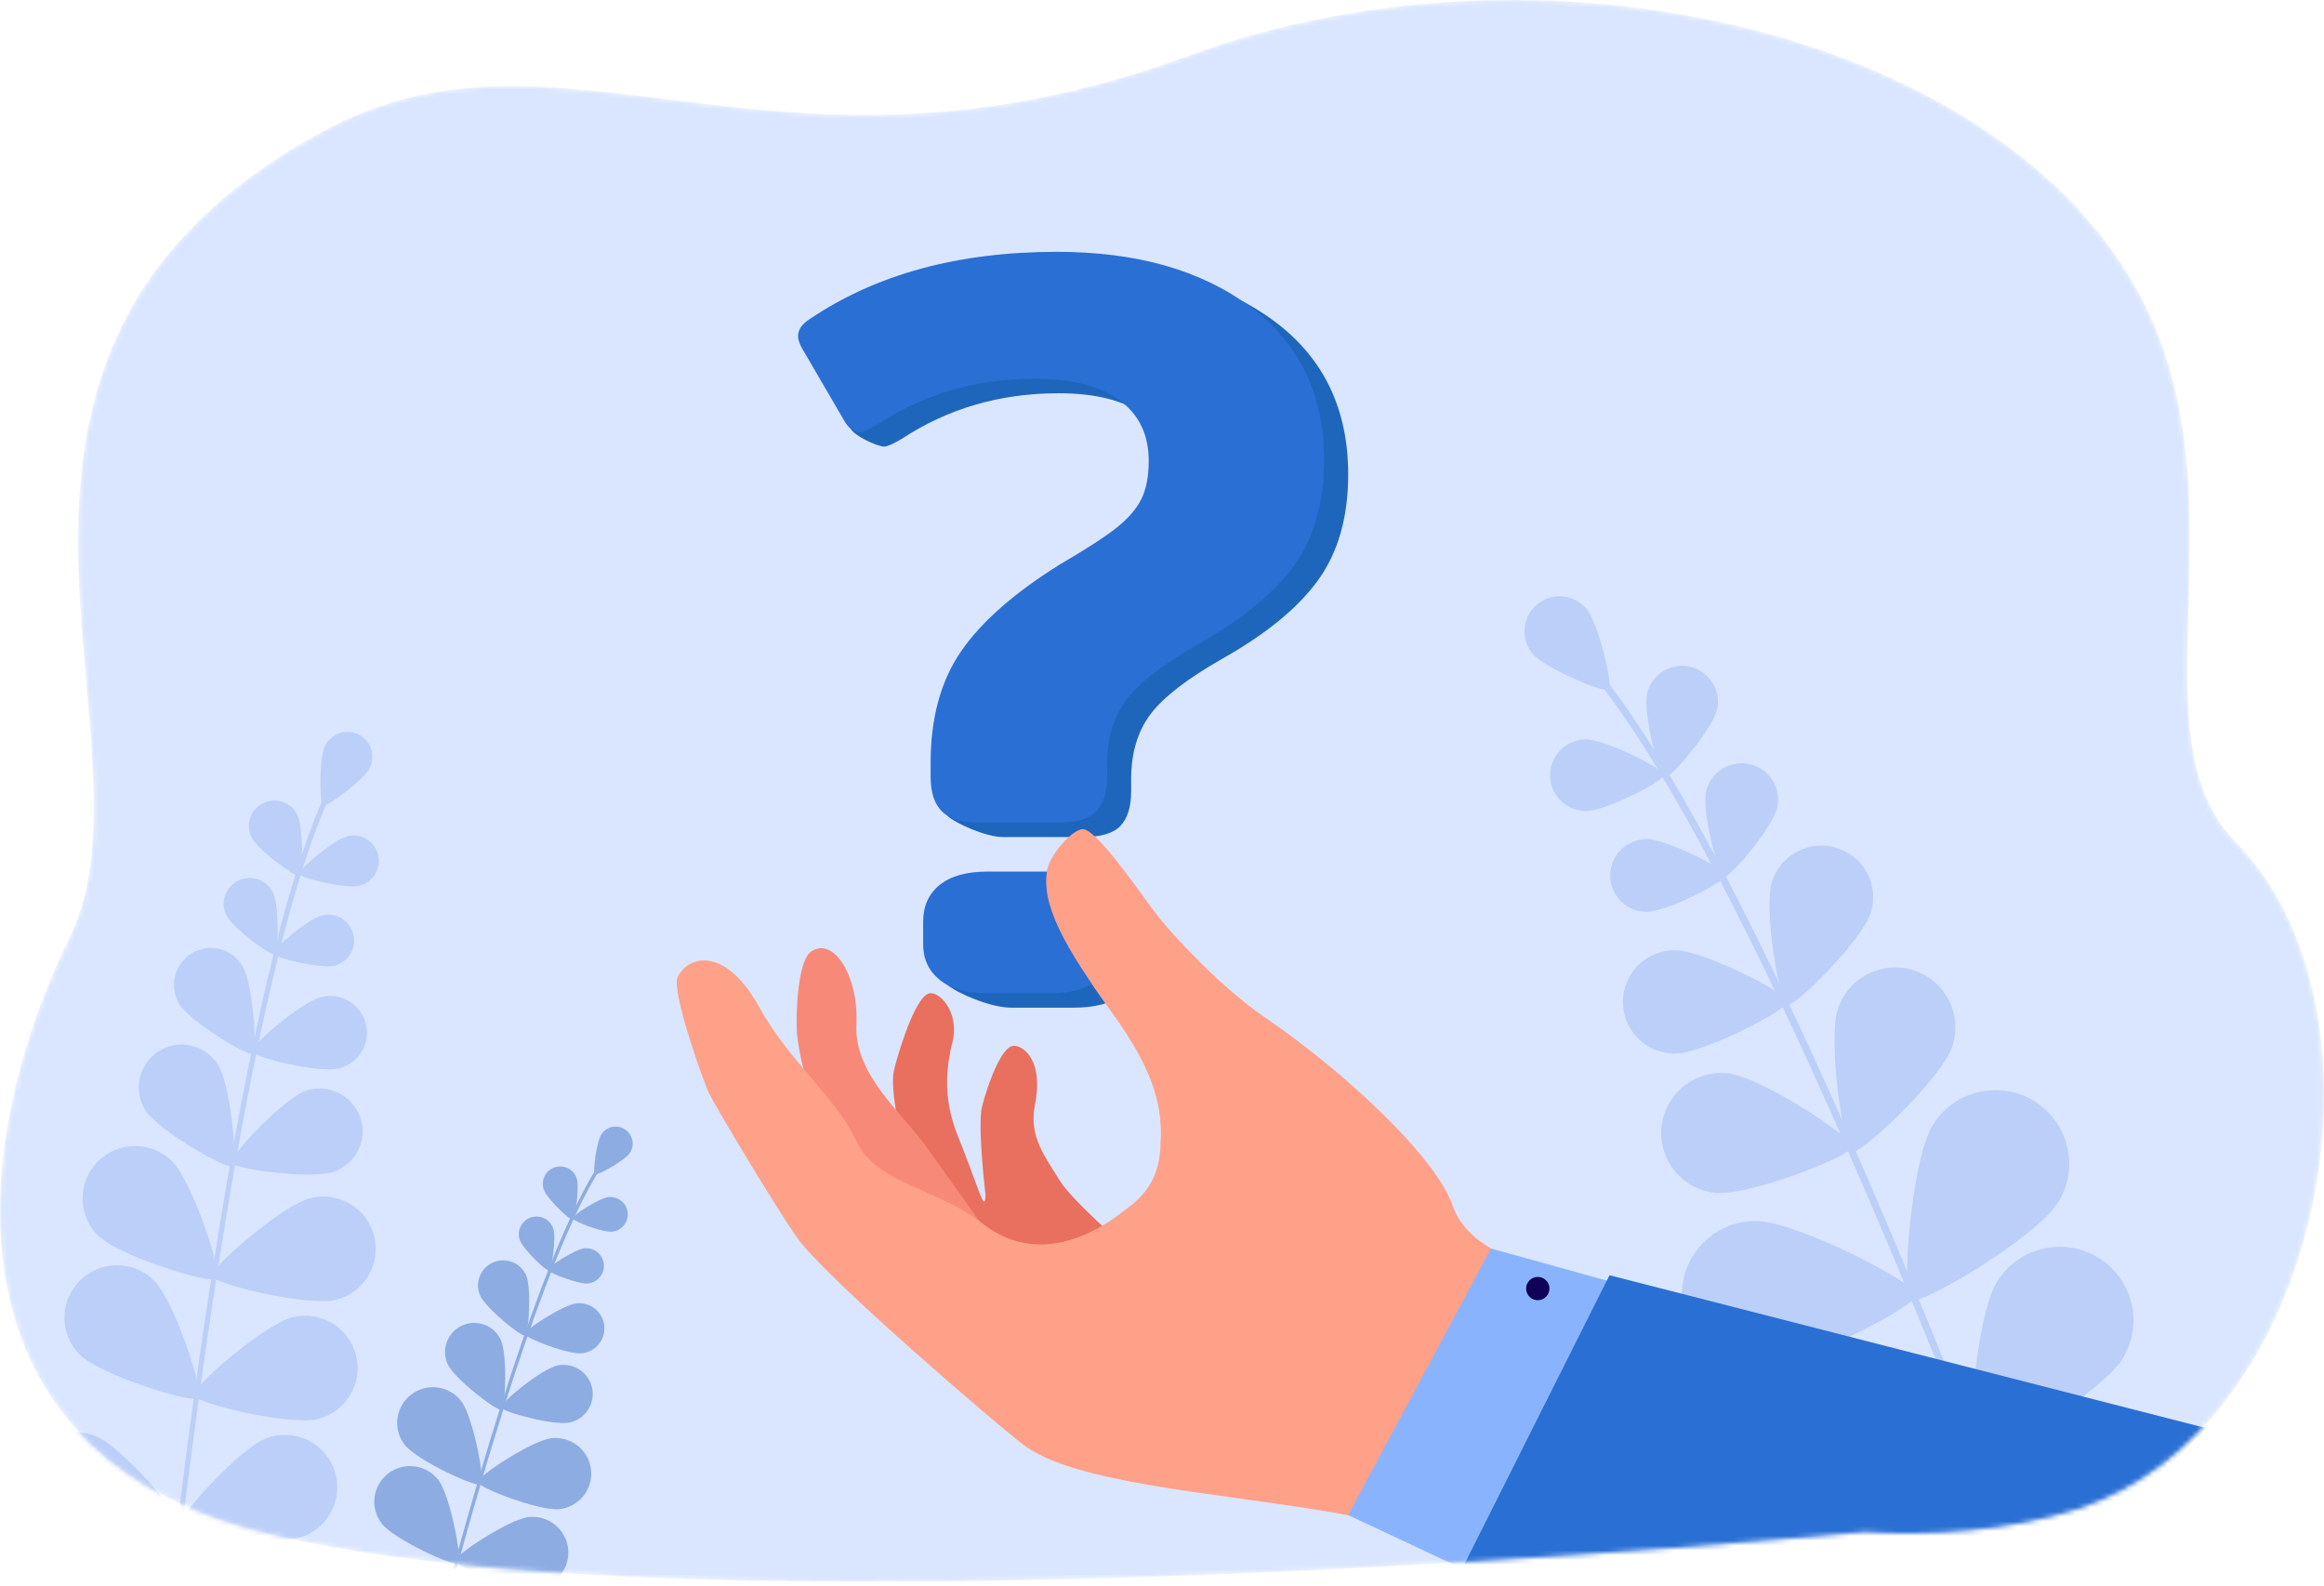
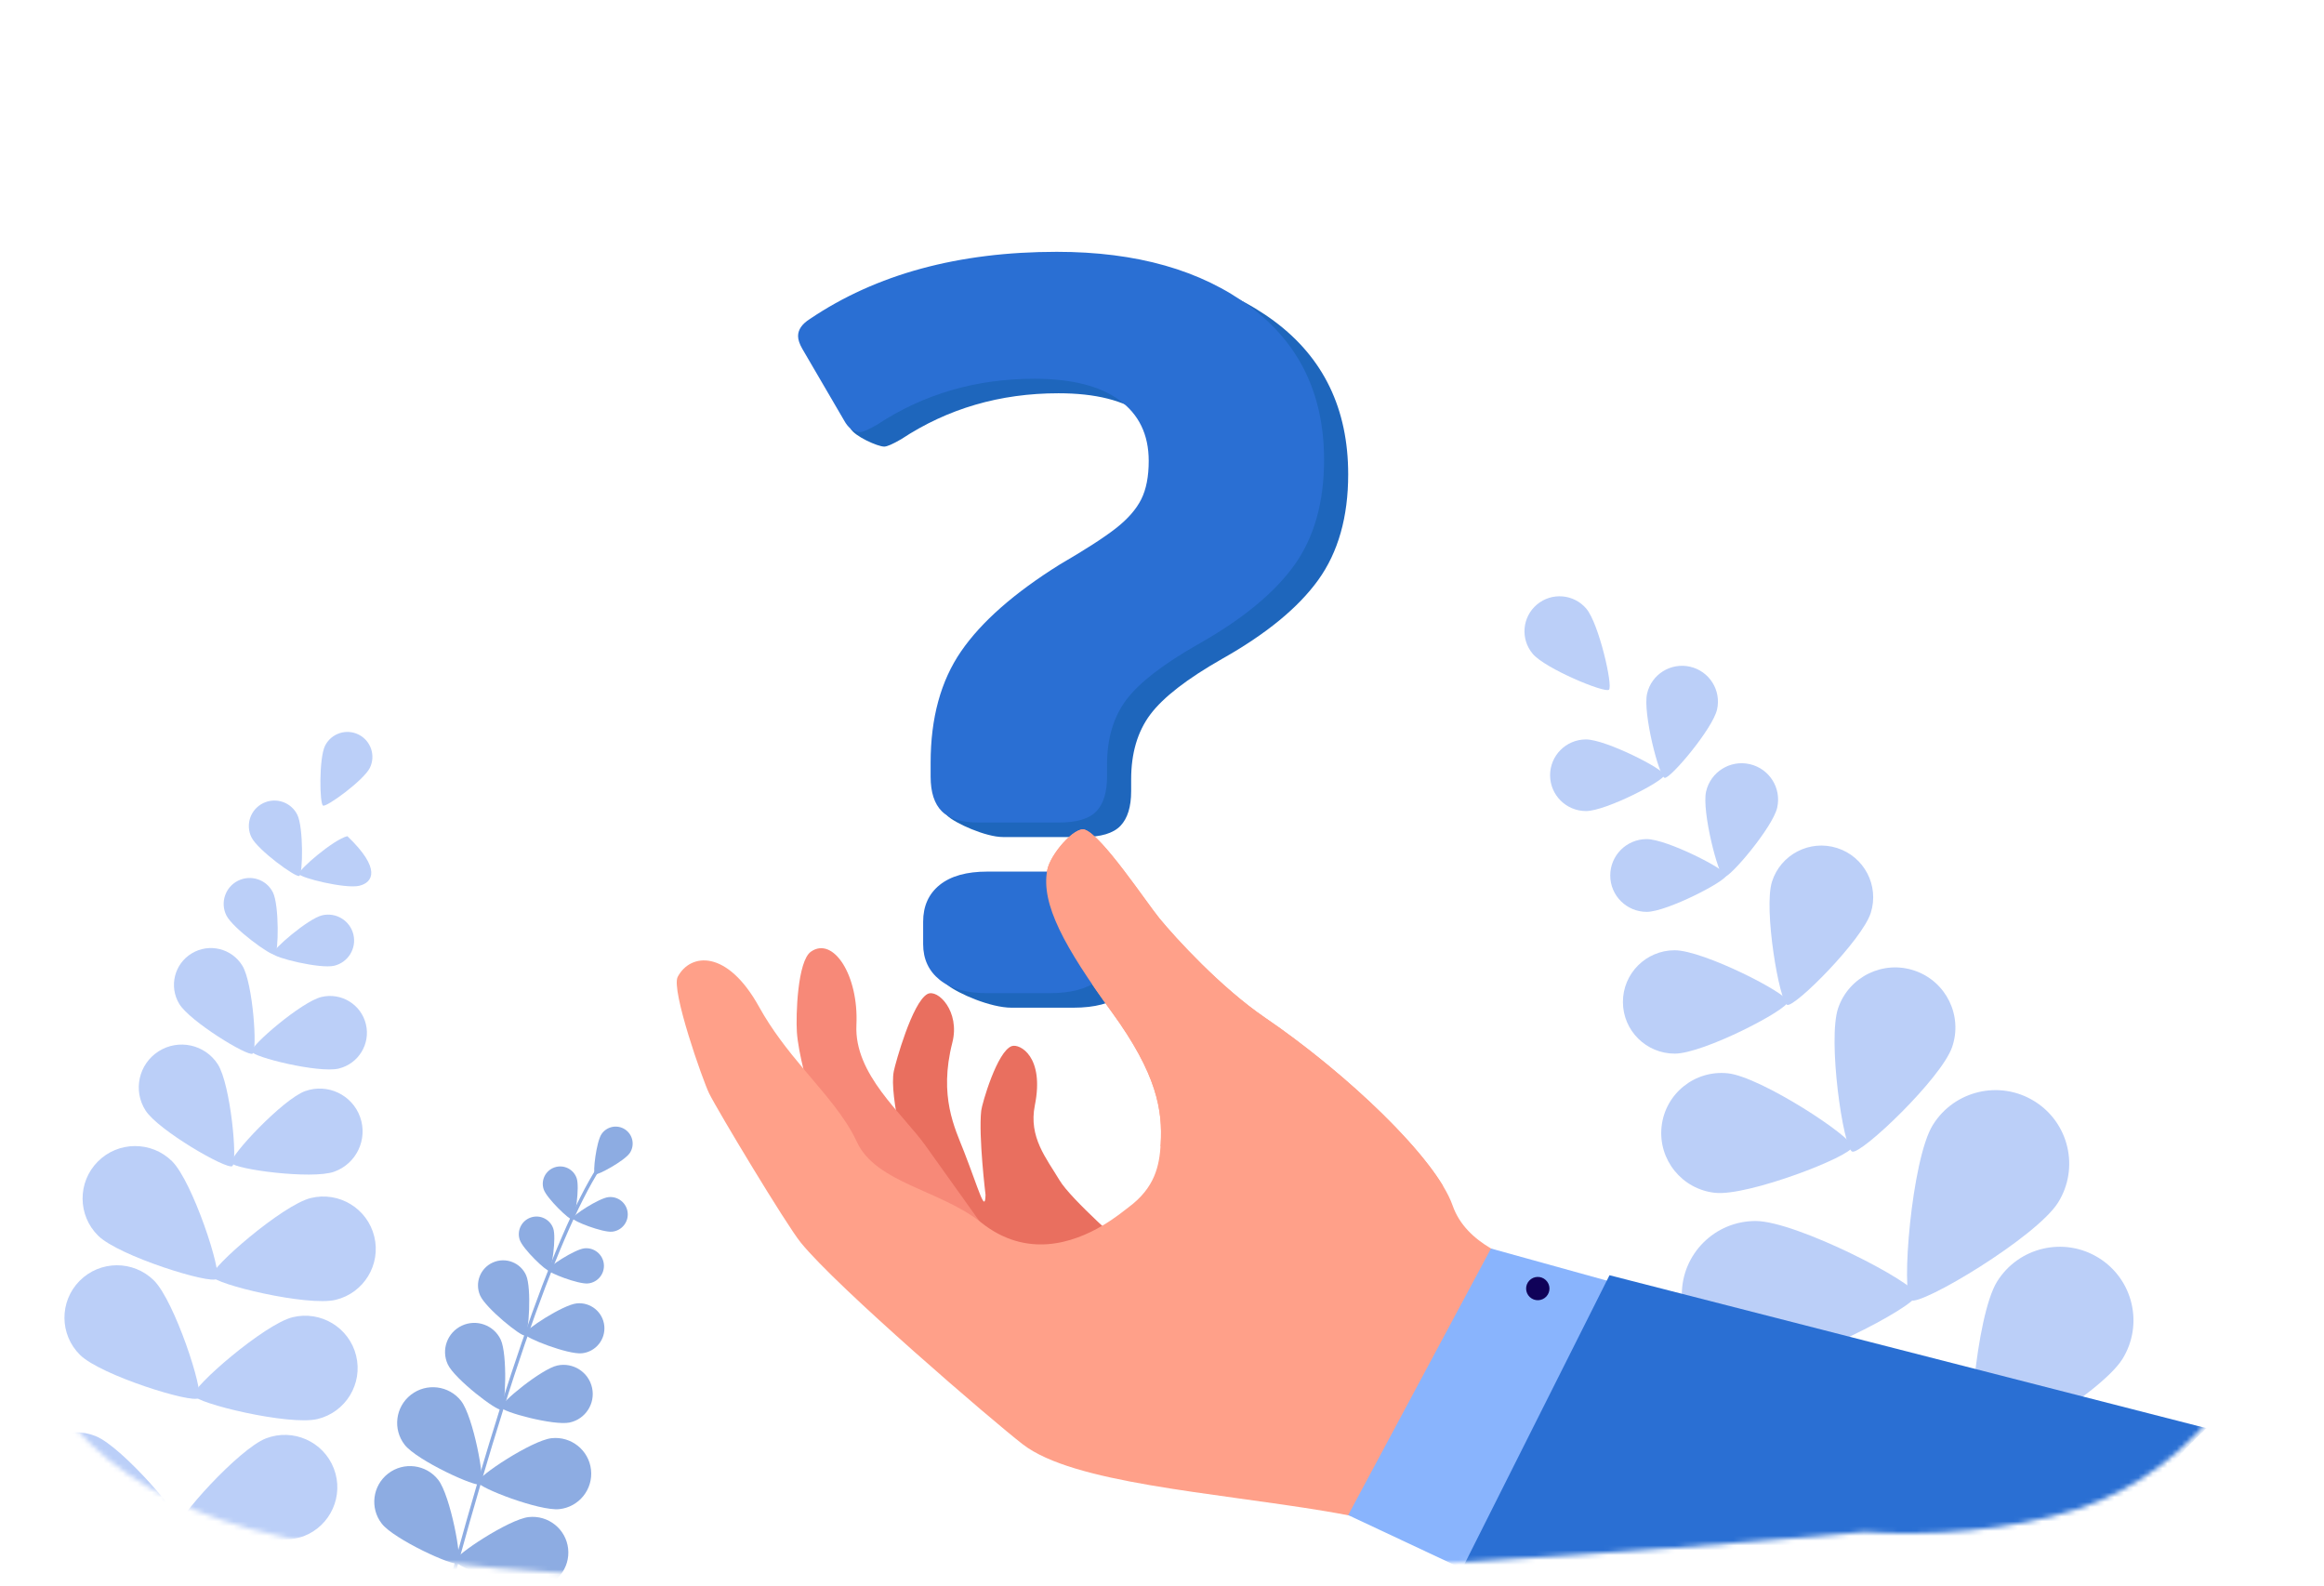
<svg xmlns="http://www.w3.org/2000/svg" width="482" height="329" viewBox="0 0 482 329" fill="none">
  <mask id="mask0_14_6" style="mask-type:luminance" maskUnits="userSpaceOnUse" x="0" y="0" width="483" height="329">
-     <path d="M430.666 313.027C416.848 317.442 400.018 318.639 386.651 317.718C386.651 317.718 140.891 341.338 52.057 317.121C-13.692 299.198 -5.754 235.394 14.366 194.554C34.717 153.249 -18.703 73.408 67.168 27.109C116.56 0.48 160.861 43.095 246.246 11.635C323.335 -16.769 422.774 8.637 447.093 68.205C463.822 109.184 442.732 153.359 463.822 174.769C498.023 209.495 482.297 296.531 430.668 313.027H430.666Z" fill="white" />
-   </mask>
+     </mask>
  <g mask="url(#mask0_14_6)">
    <path d="M430.666 313.027C416.848 317.442 400.018 318.639 386.651 317.718C386.651 317.718 140.891 341.338 52.057 317.121C-13.692 299.198 -5.754 235.394 14.366 194.554C34.717 153.249 -18.703 73.408 67.168 27.109C116.56 0.48 160.861 43.095 246.246 11.635C323.335 -16.769 422.774 8.637 447.093 68.205C463.822 109.184 442.732 153.359 463.822 174.769C498.023 209.495 482.297 296.531 430.668 313.027H430.666Z" fill="#DAE6FF" />
  </g>
  <mask id="mask1_14_6" style="mask-type:luminance" maskUnits="userSpaceOnUse" x="0" y="0" width="483" height="329">
    <path d="M430.666 313.027C416.848 317.442 400.018 318.639 386.651 317.718C386.651 317.718 140.891 341.338 52.057 317.121C-13.692 299.198 -5.754 235.394 14.366 194.554C34.717 153.249 -18.703 73.408 67.168 27.109C116.56 0.48 160.861 43.095 246.246 11.635C323.335 -16.769 422.774 8.637 447.093 68.205C463.822 109.184 442.732 153.359 463.822 174.769C498.023 209.495 482.297 296.531 430.668 313.027H430.666Z" fill="white" />
  </mask>
  <g mask="url(#mask1_14_6)">
-     <path d="M424.016 338.167C424.064 338.159 424.113 338.147 424.159 338.128C424.542 337.985 424.736 337.558 424.593 337.176C386.987 237.344 354.177 167.284 332.209 139.901C331.721 139.292 331.369 138.854 331.231 138.628C331.016 138.281 330.56 138.172 330.211 138.385C329.863 138.599 329.752 139.053 329.967 139.403C330.153 139.706 330.492 140.127 331.051 140.826C352.925 168.09 385.651 238.006 423.205 337.698C423.331 338.032 423.673 338.221 424.014 338.167H424.016Z" fill="#BBCFF8" />
    <path d="M317.891 135.6C320.481 138.665 332.82 143.778 333.696 143.041C334.573 142.303 331.604 129.306 329.014 126.242C326.425 123.177 321.835 122.787 318.764 125.371C315.692 127.955 315.301 132.533 317.891 135.598V135.6Z" fill="#BBCFF8" />
    <path d="M341.605 143.852C340.691 147.849 344.1 161.056 345.244 161.317C346.388 161.578 355.202 151.155 356.116 147.156C357.031 143.157 354.523 139.177 350.516 138.265C346.51 137.354 342.518 139.854 341.605 143.854V143.852Z" fill="#BBCFF8" />
    <path d="M328.956 168.202C333.067 168.19 345.195 161.902 345.191 160.73C345.187 159.558 333.024 153.338 328.913 153.349C324.802 153.361 321.479 156.694 321.49 160.796C321.502 164.897 324.843 168.211 328.954 168.202H328.956Z" fill="#BBCFF8" />
    <path d="M381.247 209.028C378.996 215.536 382.292 238.19 384.154 238.831C386.016 239.472 402.616 223.67 404.867 217.162C407.118 210.654 403.655 203.559 397.132 201.313C390.611 199.067 383.498 202.522 381.247 209.028Z" fill="#BBCFF8" />
    <path d="M355.723 247.378C362.585 248.1 383.965 239.797 384.172 237.842C384.379 235.888 365.209 223.31 358.348 222.588C351.486 221.866 345.337 226.829 344.611 233.675C343.887 240.521 348.861 246.656 355.723 247.38V247.378Z" fill="#BBCFF8" />
    <path d="M400.871 233.304C396.427 240.467 394.245 268.395 396.295 269.662C398.345 270.927 422.425 256.524 426.869 249.361C431.313 242.199 429.095 232.798 421.916 228.364C414.737 223.93 405.315 226.143 400.871 233.306V233.304Z" fill="#BBCFF8" />
    <path d="M364.069 283.728C372.511 283.745 397.49 270.952 397.494 268.545C397.5 266.141 372.577 253.239 364.134 253.222C355.692 253.204 348.832 260.017 348.813 268.443C348.795 276.867 355.626 283.711 364.069 283.728Z" fill="#BBCFF8" />
    <path d="M414.195 265.788C409.751 272.95 407.569 300.878 409.619 302.145C411.669 303.41 435.751 289.008 440.193 281.845C444.637 274.683 442.419 265.282 435.24 260.848C428.061 256.414 418.639 258.627 414.195 265.79V265.788Z" fill="#BBCFF8" />
    <path d="M377.393 316.212C385.836 316.229 410.814 303.433 410.818 301.029C410.824 298.625 385.902 285.723 377.459 285.705C369.016 285.688 362.156 292.501 362.139 300.927C362.121 309.35 368.95 316.194 377.395 316.212H377.393Z" fill="#BBCFF8" />
    <path d="M441.306 305.907C434.461 310.841 421.784 335.836 423.195 337.784C424.606 339.733 452.371 335.567 459.213 330.633C466.057 325.699 467.596 316.163 462.651 309.337C457.706 302.508 448.148 300.973 441.306 305.907Z" fill="#BBCFF8" />
    <path d="M389.418 348.417C397.793 349.489 424.177 339.909 424.485 337.524C424.79 335.139 401.682 319.23 393.307 318.158C384.931 317.087 377.272 322.994 376.198 331.348C375.124 339.704 381.043 347.346 389.418 348.417Z" fill="#BBCFF8" />
    <path d="M353.846 164.152C352.917 168.215 356.381 181.633 357.543 181.897C358.704 182.162 367.662 171.571 368.589 167.508C369.518 163.445 366.971 159.401 362.898 158.474C358.828 157.547 354.773 160.089 353.844 164.152H353.846Z" fill="#BBCFF8" />
    <path d="M341.548 189.108C345.723 189.096 358.047 182.706 358.045 181.517C358.041 180.327 345.683 174.007 341.508 174.018C337.331 174.03 333.955 177.417 333.967 181.584C333.978 185.752 337.373 189.12 341.55 189.108H341.548Z" fill="#BBCFF8" />
    <path d="M367.514 182.849C365.723 188.494 369.062 207.894 370.676 208.404C372.291 208.914 386.209 194.961 388 189.317C389.79 183.672 386.654 177.649 380.997 175.862C375.341 174.076 369.302 177.205 367.514 182.847V182.849Z" fill="#BBCFF8" />
    <path d="M347.369 218.51C353.302 218.492 370.809 209.416 370.805 207.726C370.801 206.036 353.242 197.057 347.309 197.072C341.375 197.087 336.578 201.9 336.596 207.821C336.611 213.742 341.435 218.527 347.369 218.51Z" fill="#BBCFF8" />
    <path d="M89.907 342.33C89.884 342.33 89.861 342.324 89.836 342.319C89.644 342.268 89.528 342.073 89.578 341.882C102.548 291.781 114.748 256.292 123.927 241.95C124.13 241.631 124.277 241.401 124.333 241.285C124.418 241.106 124.633 241.031 124.811 241.115C124.991 241.2 125.067 241.415 124.981 241.592C124.908 241.749 124.767 241.969 124.532 242.334C115.393 256.615 103.226 292.032 90.273 342.06C90.23 342.228 90.074 342.338 89.907 342.328V342.33Z" fill="#8DACE2" />
    <path d="M130.611 239.136C129.519 240.749 123.832 243.852 123.372 243.541C122.911 243.23 123.67 236.807 124.759 235.195C125.851 233.582 128.044 233.157 129.66 234.246C131.276 235.336 131.702 237.524 130.611 239.136Z" fill="#8DACE2" />
    <path d="M119.6 244.339C120.248 246.219 119.288 252.768 118.748 252.951C118.21 253.137 113.418 248.562 112.769 246.681C112.121 244.8 113.125 242.749 115.011 242.102C116.896 241.455 118.951 242.456 119.6 244.339Z" fill="#8DACE2" />
    <path d="M126.963 255.435C124.979 255.642 118.803 253.233 118.743 252.668C118.685 252.102 124.23 248.475 126.214 248.268C128.198 248.062 129.973 249.499 130.18 251.478C130.387 253.457 128.947 255.228 126.963 255.435Z" fill="#8DACE2" />
    <path d="M103.85 277.826C105.272 280.851 104.856 291.949 103.991 292.354C103.126 292.76 94.3 285.991 92.877 282.969C91.454 279.945 92.757 276.343 95.786 274.924C98.815 273.505 102.427 274.804 103.85 277.826Z" fill="#8DACE2" />
    <path d="M118.15 295.012C114.877 295.715 104.133 292.81 103.931 291.877C103.73 290.945 112.328 283.89 115.599 283.187C118.872 282.484 122.096 284.562 122.799 287.828C123.504 291.093 121.421 294.311 118.148 295.012H118.15Z" fill="#8DACE2" />
    <path d="M95.641 290.549C98.156 293.776 100.654 307.135 99.733 307.852C98.81 308.568 86.448 302.862 83.931 299.635C81.417 296.408 82 291.76 85.234 289.249C88.468 286.741 93.127 287.322 95.643 290.547L95.641 290.549Z" fill="#8DACE2" />
    <path d="M116.008 312.977C111.935 313.421 99.223 308.537 99.097 307.377C98.969 306.216 110.325 298.708 114.397 298.264C118.47 297.82 122.132 300.753 122.577 304.816C123.022 308.879 120.082 312.533 116.01 312.977H116.008Z" fill="#8DACE2" />
    <path d="M90.895 306.907C93.41 310.134 95.909 323.494 94.987 324.21C94.064 324.927 81.7 319.22 79.185 315.993C76.671 312.767 77.254 308.118 80.486 305.608C83.72 303.099 88.379 303.68 90.895 306.905V306.907Z" fill="#8DACE2" />
    <path d="M111.262 329.336C107.189 329.78 94.477 324.894 94.351 323.735C94.223 322.575 105.579 315.067 109.651 314.622C113.724 314.178 117.386 317.112 117.831 321.175C118.276 325.238 115.336 328.892 111.264 329.336H111.262Z" fill="#8DACE2" />
    <path d="M79.895 327.659C83.453 329.687 90.864 341.09 90.283 342.104C89.703 343.118 76.094 342.539 72.536 340.511C68.979 338.483 67.744 333.963 69.774 330.413C71.806 326.864 76.338 325.632 79.893 327.657L79.895 327.659Z" fill="#8DACE2" />
    <path d="M114.745 254.765C115.403 256.677 114.427 263.327 113.879 263.517C113.332 263.704 108.464 259.058 107.804 257.146C107.146 255.234 108.164 253.15 110.08 252.494C111.996 251.837 114.083 252.853 114.743 254.767L114.745 254.765Z" fill="#8DACE2" />
    <path d="M121.97 266.17C119.955 266.379 113.678 263.932 113.618 263.358C113.558 262.785 119.192 259.098 121.207 258.888C123.222 258.677 125.026 260.137 125.237 262.149C125.448 264.16 123.985 265.96 121.968 266.17H121.97Z" fill="#8DACE2" />
    <path d="M109.121 264.488C110.276 267.118 109.67 276.65 108.919 276.979C108.166 277.307 100.73 271.293 99.575 268.663C98.419 266.033 99.619 262.964 102.255 261.812C104.892 260.659 107.965 261.856 109.123 264.486L109.121 264.488Z" fill="#8DACE2" />
    <path d="M120.686 280.654C117.823 280.951 108.906 277.475 108.821 276.66C108.736 275.845 116.741 270.608 119.604 270.308C122.467 270.009 125.031 272.085 125.329 274.941C125.627 277.797 123.549 280.356 120.686 280.654Z" fill="#8DACE2" />
-     <path d="M37.282 317.291C37.247 317.293 37.212 317.293 37.175 317.289C36.887 317.254 36.68 316.992 36.715 316.702C45.961 241.285 56.895 187.285 67.5 164.648C67.736 164.146 67.906 163.783 67.962 163.603C68.053 163.327 68.351 163.175 68.626 163.264C68.903 163.354 69.056 163.65 68.967 163.926C68.889 164.167 68.725 164.515 68.456 165.092C57.898 187.631 46.996 241.517 37.762 316.828C37.731 317.081 37.526 317.27 37.28 317.289L37.282 317.291Z" fill="#BBCFF8" />
    <path d="M76.692 159.274C75.414 161.829 67.732 167.437 67 167.072C66.269 166.709 66.139 157.211 67.416 154.657C68.694 152.102 71.806 151.063 74.367 152.337C76.928 153.612 77.969 156.717 76.692 159.274Z" fill="#BBCFF8" />
    <path d="M61.659 168.957C62.964 171.571 62.824 181.287 62.077 181.658C61.33 182.03 53.474 176.289 52.167 173.672C50.861 171.058 51.927 167.881 54.55 166.579C57.171 165.278 60.355 166.34 61.659 168.957Z" fill="#BBCFF8" />
-     <path d="M74.513 183.699C71.666 184.379 62.211 182.056 62.016 181.244C61.82 180.433 69.196 174.09 72.044 173.41C74.891 172.73 77.754 174.482 78.435 177.322C79.116 180.163 77.361 183.019 74.513 183.699Z" fill="#BBCFF8" />
+     <path d="M74.513 183.699C71.666 184.379 62.211 182.056 62.016 181.244C61.82 180.433 69.196 174.09 72.044 173.41C79.116 180.163 77.361 183.019 74.513 183.699Z" fill="#BBCFF8" />
    <path d="M45.175 220.721C47.829 224.849 49.356 241.086 48.176 241.842C46.995 242.597 32.844 234.436 30.19 230.307C27.537 226.178 28.741 220.686 32.879 218.038C37.017 215.391 42.522 216.592 45.175 220.721Z" fill="#BBCFF8" />
    <path d="M69.296 243C64.666 244.649 48.467 242.479 47.995 241.16C47.523 239.841 58.681 227.924 63.309 226.275C67.939 224.626 73.031 227.034 74.684 231.651C76.337 236.27 73.926 241.351 69.296 243Z" fill="#BBCFF8" />
    <path d="M35.671 240.812C39.953 245.028 46.16 263.999 44.954 265.218C43.748 266.437 24.652 260.496 20.37 256.281C16.089 252.065 16.043 245.184 20.268 240.913C24.493 236.641 31.39 236.595 35.671 240.81V240.812Z" fill="#BBCFF8" />
    <path d="M69.63 269.565C63.787 270.99 44.342 266.313 43.934 264.65C43.526 262.988 58.611 249.881 64.455 248.456C70.298 247.031 76.194 250.599 77.622 256.429C79.051 262.26 75.474 268.142 69.63 269.567V269.565Z" fill="#BBCFF8" />
    <path d="M31.909 265.535C36.191 269.75 42.398 288.722 41.192 289.94C39.986 291.159 20.89 285.219 16.609 281.003C12.327 276.787 12.281 269.909 16.506 265.635C20.732 261.364 27.628 261.317 31.909 265.533V265.535Z" fill="#BBCFF8" />
    <path d="M65.869 294.286C60.025 295.713 40.581 291.034 40.172 289.371C39.764 287.708 54.849 274.601 60.693 273.176C66.536 271.751 72.43 275.32 73.861 281.15C75.289 286.98 71.712 292.86 65.869 294.287V294.286Z" fill="#BBCFF8" />
    <path d="M19.885 297.85C25.453 300.121 38.435 315.304 37.785 316.889C37.135 318.475 17.212 320.24 11.643 317.969C6.075 315.698 3.406 309.354 5.682 303.798C7.958 298.242 14.316 295.579 19.885 297.85Z" fill="#BBCFF8" />
    <path d="M62.961 318.597C57.342 320.74 37.464 318.525 36.851 316.924C36.237 315.323 49.561 300.44 55.18 298.296C60.799 296.153 67.096 298.959 69.244 304.565C71.392 310.171 68.58 316.453 62.961 318.597Z" fill="#BBCFF8" />
    <path d="M56.6 185.062C57.926 187.72 57.784 197.59 57.024 197.968C56.263 198.347 48.281 192.513 46.955 189.855C45.629 187.198 46.711 183.971 49.374 182.648C52.038 181.326 55.272 182.405 56.598 185.064L56.6 185.062Z" fill="#BBCFF8" />
    <path d="M69.308 200.284C66.415 200.975 56.809 198.613 56.611 197.79C56.414 196.966 63.906 190.52 66.8 189.83C69.694 189.139 72.601 190.919 73.294 193.806C73.987 196.694 72.202 199.594 69.308 200.285V200.284Z" fill="#BBCFF8" />
    <path d="M50.281 200.295C52.47 203.902 53.421 217.896 52.389 218.519C51.358 219.143 39.374 211.812 37.185 208.203C34.996 204.594 36.154 199.899 39.771 197.717C43.387 195.533 48.092 196.688 50.281 200.297V200.295Z" fill="#BBCFF8" />
    <path d="M70.227 221.613C66.115 222.594 52.468 219.24 52.187 218.069C51.906 216.899 62.552 207.742 66.663 206.761C70.774 205.78 74.905 208.307 75.888 212.409C76.873 216.511 74.338 220.632 70.227 221.613Z" fill="#BBCFF8" />
    <path d="M183.195 264.699C183.195 264.699 189.927 251.584 189.166 246.594C188.406 241.604 184.312 227.418 185.381 222.129C185.713 220.481 189.194 207.871 192.343 206.152C194.474 204.99 199.169 209.761 197.52 216.21C194.656 227.416 198.07 234.019 199.922 238.779C203.083 246.899 204.301 251.737 204.401 247.795C204.401 247.795 202.924 235.65 203.503 230.357C203.66 228.928 206.825 217.953 209.861 216.945C211.505 216.401 216.661 219.131 214.631 229.218C213.297 235.845 217.019 240.194 219.752 244.777C222.115 248.742 233.646 258.797 233.646 258.797L218.049 270.646L183.191 264.7L183.195 264.699Z" fill="#E96F5F" />
    <path d="M173.164 243.292C173.164 243.292 165.827 222.54 165.273 214.016C165.05 210.598 165.385 199.322 168.186 197.364C172.81 194.133 178.114 202.228 177.622 212.573C177.134 222.839 187.172 230.888 192.007 237.665C204.025 254.51 211.268 264.65 211.268 264.65L173.162 243.292H173.164Z" fill="#F78978" />
    <path d="M196.462 169.148C194.908 167.601 198.016 167.323 198.016 164.075V161.197C198.016 151.908 200.122 144.203 204.334 138.083C208.546 131.964 215.382 125.952 224.843 120.052C230.162 116.959 234.045 114.448 236.485 112.531C238.926 110.613 240.66 108.624 241.696 106.558C242.729 104.493 243.246 101.838 243.246 98.594C243.246 93.136 241.212 88.934 237.149 85.983C233.083 83.034 227.208 81.559 219.524 81.559C207.402 81.559 196.537 84.732 186.931 91.072C185.156 92.105 183.974 92.619 183.383 92.619C182.052 92.619 177.292 90.51 176.406 88.886L171.408 75.364C170.816 74.333 170.521 73.45 170.521 72.709C170.521 71.382 171.332 70.202 172.962 69.169C186.707 59.88 203.78 55.236 224.181 55.236C240.738 55.236 254.112 59.034 264.313 66.629C274.513 74.225 279.615 84.807 279.615 98.374C279.615 107.22 277.544 114.522 273.406 120.275C269.266 126.027 262.613 131.485 253.448 136.647C246.204 140.775 241.251 144.611 238.593 148.15C235.932 151.69 234.602 156.188 234.602 161.645V164.077C234.602 167.323 233.863 169.721 232.384 171.268C230.905 172.819 228.317 173.591 224.624 173.591H207.994C204.446 173.591 198.016 170.7 196.464 169.15L196.462 169.148ZM196.462 204.242C194.172 202.4 196.462 201.904 196.462 198.806V194.162C196.462 190.917 197.608 188.372 199.897 186.528C202.187 184.686 205.48 183.765 209.767 183.765H222.629C227.059 183.765 230.423 184.686 232.713 186.528C235.003 188.37 236.152 190.917 236.152 194.162V198.806C236.152 202.05 235.005 204.559 232.713 206.328C230.423 208.099 227.059 208.983 222.629 208.983H209.767C205.48 208.983 198.752 206.085 196.462 204.242Z" fill="#1E66BC" />
    <path d="M353.215 273.661C347.962 272.216 343.04 270.836 338.75 269.592C336.36 268.893 334.163 268.238 332.222 267.642C329.086 266.672 326.607 265.85 325.012 265.224C320.934 263.621 314.517 262.051 309.266 258.944L309.262 258.94C305.705 256.837 302.685 254.029 301.282 250.024C297.802 240.102 279.201 222.532 262.383 211.063C253.212 204.804 243.842 194.569 240.451 190.433C237.784 187.177 228.505 173.178 224.957 172.056C222.869 171.399 217.828 177.148 217.201 180.439C215.854 187.488 220.772 196.39 230.611 209.922C239.985 222.812 241.136 230.274 240.732 237.257C240.465 241.793 239.53 246.339 234.01 250.414C233.357 250.891 231.41 252.557 228.588 254.214C222.689 257.685 212.974 261.116 203.465 253.513C203.352 253.423 203.24 253.338 203.126 253.249L203.122 253.245L203.118 253.241C199.001 250.072 193.773 248.089 189.047 245.907C184.099 243.622 179.698 241.117 177.71 236.803C175.291 231.556 171.017 226.875 166.598 221.599L166.594 221.596C163.393 217.782 160.114 213.653 157.41 208.767C150.81 196.86 143.193 197.613 140.559 202.582C139.133 205.279 145.772 224.112 147.078 226.761C148.818 230.301 163.015 253.909 166.072 257.685C173.589 266.983 205.967 294.786 212.136 299.542C222.584 307.603 251.271 309.46 275.003 313.419C276.592 313.684 278.175 313.972 279.755 314.279H279.76C288.436 315.972 296.973 318.299 305.296 321.248C307.934 322.177 310.547 323.171 313.139 324.23C314.306 324.707 315.473 325.195 316.631 325.699C333.286 307.52 344.962 290.176 353.211 273.661H353.215Z" fill="#FFA089" />
    <path d="M310.948 328.913L279.613 314.209L309.231 258.928L339.78 267.394L310.948 328.913Z" fill="#89B4FD" />
    <path d="M457.654 296.197L333.815 264.469L333.252 265.585L332.222 267.642L305.303 321.246L303.264 325.305L301.406 329L393.725 380.997C414.747 361.557 434.561 317.519 457.656 296.195L457.654 296.197Z" fill="#2A6FD3" />
    <path d="M317.278 268.991C318.252 269.907 319.785 269.862 320.702 268.891C321.62 267.92 321.575 266.39 320.601 265.475C319.628 264.56 318.095 264.604 317.177 265.575C316.26 266.547 316.304 268.076 317.278 268.991Z" fill="#100259" />
    <path d="M195.343 168.258C193.788 166.711 193.014 164.314 193.014 161.066V158.189C193.014 148.9 195.12 141.195 199.332 135.075C203.544 128.955 210.38 122.943 219.841 117.044C225.16 113.95 229.043 111.44 231.483 109.522C233.924 107.604 235.658 105.615 236.694 103.549C237.727 101.485 238.244 98.829 238.244 95.585C238.244 90.127 236.21 85.925 232.147 82.975C228.081 80.026 222.206 78.55 214.522 78.55C202.4 78.55 191.535 81.723 181.929 88.063C180.154 89.096 178.972 89.61 178.381 89.61C177.05 89.61 175.941 88.801 175.056 87.175L166.406 72.353C165.814 71.322 165.52 70.44 165.52 69.698C165.52 68.371 166.331 67.191 167.96 66.158C181.705 56.87 198.778 52.225 219.179 52.225C235.736 52.225 249.11 56.024 259.311 63.619C269.511 71.214 274.613 81.797 274.613 95.363C274.613 104.209 272.542 111.511 268.404 117.264C264.264 123.017 257.611 128.474 248.446 133.636C241.202 137.765 236.249 141.6 233.591 145.14C230.93 148.68 229.6 153.177 229.6 158.635V161.066C229.6 164.312 228.861 166.711 227.382 168.258C225.903 169.808 223.315 170.581 219.622 170.581H202.992C199.444 170.581 196.895 169.808 195.345 168.258H195.343ZM194.897 203.211C192.608 201.369 191.462 198.897 191.462 195.799V191.155C191.462 187.911 192.608 185.365 194.897 183.521C197.187 181.679 200.48 180.758 204.767 180.758H217.629C222.059 180.758 225.423 181.679 227.713 183.521C230.003 185.364 231.152 187.911 231.152 191.155V195.799C231.152 199.044 230.005 201.552 227.713 203.321C225.423 205.092 222.059 205.977 217.629 205.977H204.767C200.48 205.977 197.187 205.055 194.897 203.213V203.211Z" fill="#2A6FD3" />
    <path d="M299.296 245.968C293.176 235.801 277.093 221.097 262.381 211.059C253.21 204.804 243.839 194.571 240.447 190.431C237.786 187.175 228.505 173.174 224.955 172.052C222.865 171.398 217.825 177.148 217.199 180.437C215.852 187.486 220.769 196.39 230.607 209.918C239.983 222.808 241.136 230.27 240.73 237.253C240.72 237.414 240.709 237.57 240.699 237.732L299.296 245.97V245.968Z" fill="#FFA089" />
  </g>
</svg>